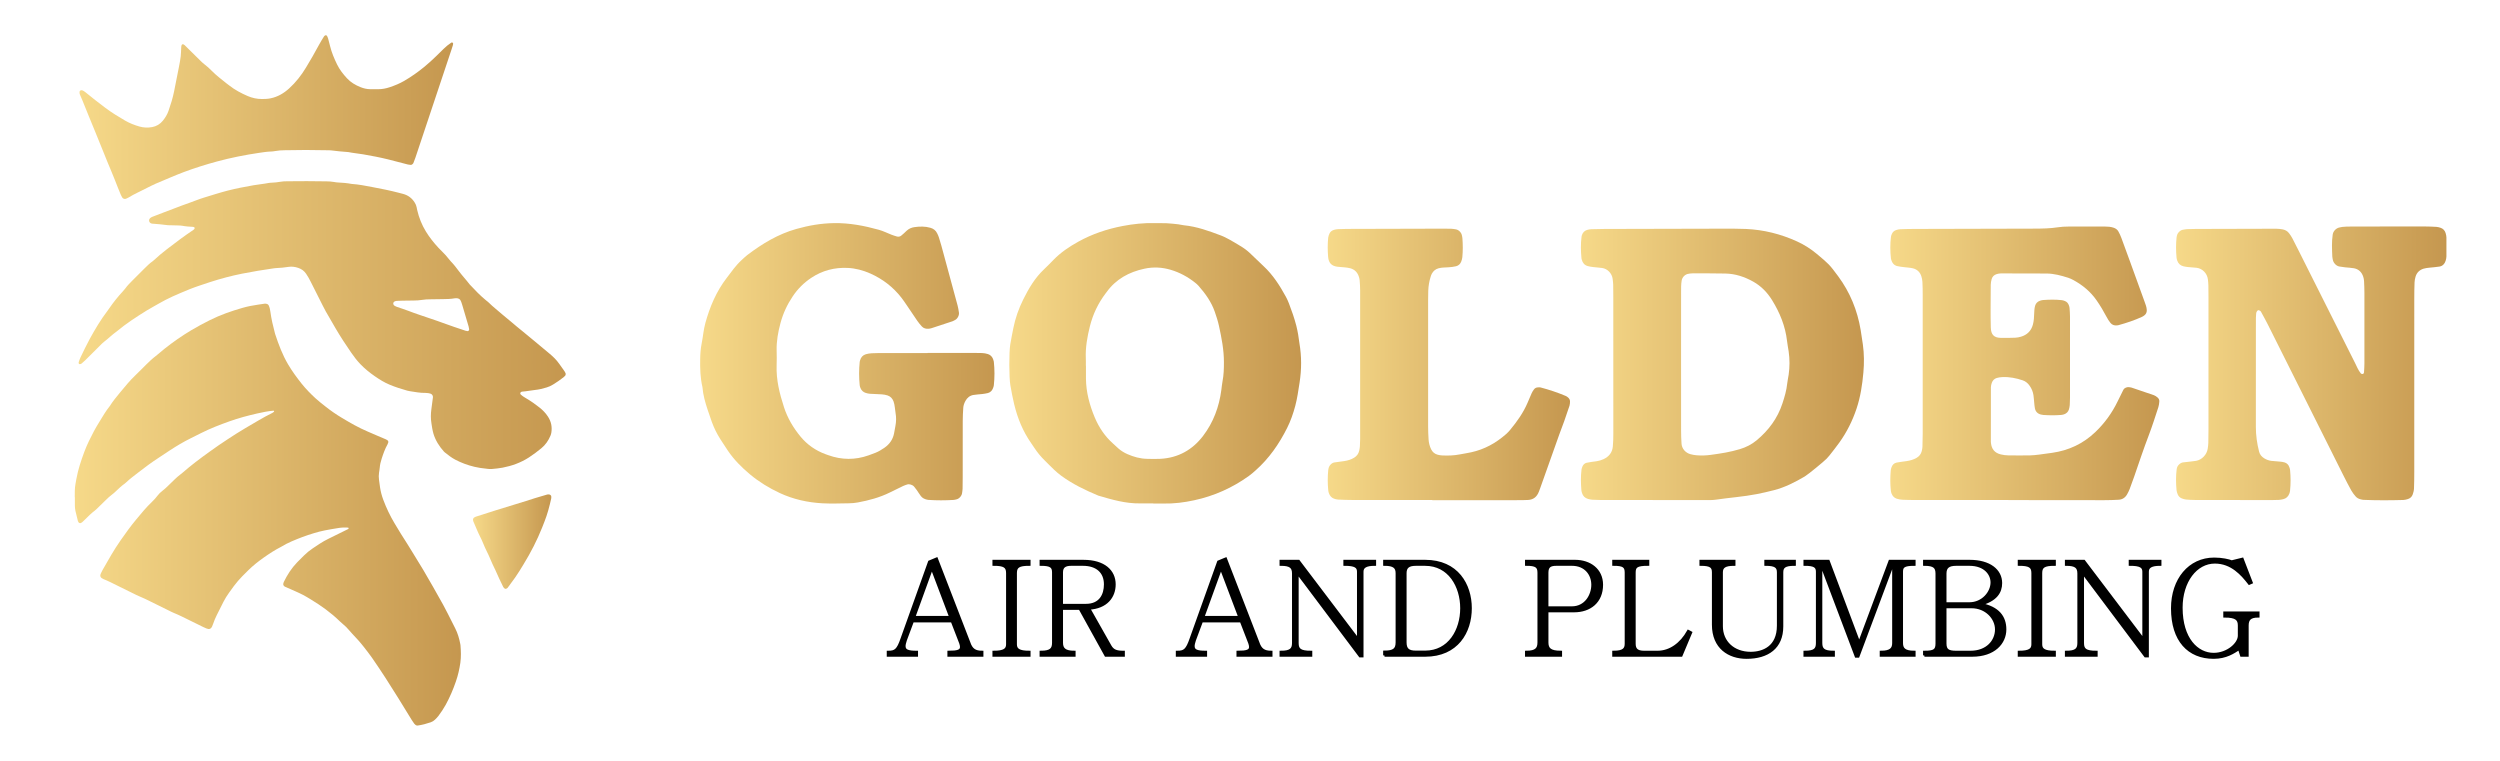
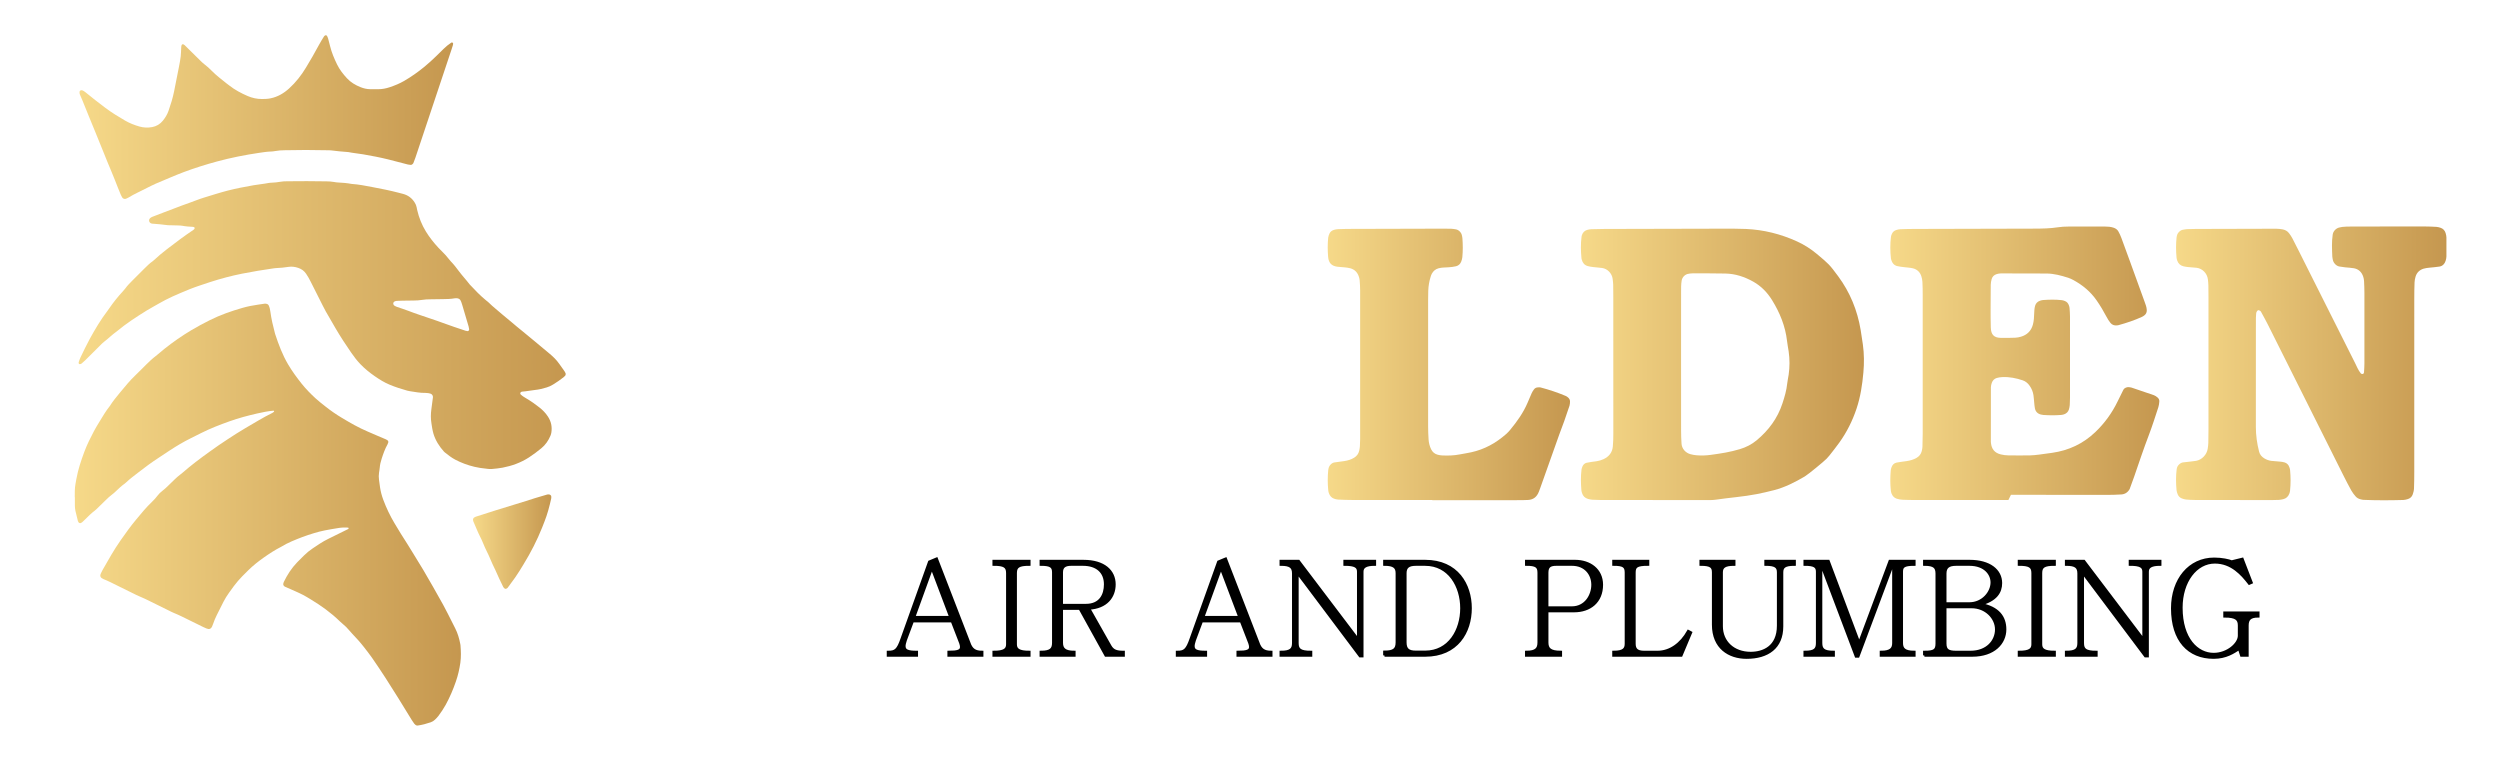
<svg xmlns="http://www.w3.org/2000/svg" id="Calque_1" x="0px" y="0px" width="230px" height="70px" viewBox="0 0 230 70" xml:space="preserve">
  <g>
    <g>
      <linearGradient id="SVGID_1_" gradientUnits="userSpaceOnUse" x1="6.878" y1="47.345" x2="42.401" y2="47.345">
        <stop offset="0" style="stop-color:#F6D989" />
        <stop offset="1" style="stop-color:#C5974F" />
      </linearGradient>
      <path fill-rule="evenodd" clip-rule="evenodd" fill="url(#SVGID_1_)" d="M6.878,45.749c0-0.044-0.001-0.087,0-0.131   c0.004-0.793,0.01-0.792,0.148-1.554c0.155-0.86,0.428-1.684,0.733-2.5c0.244-0.653,0.555-1.276,0.881-1.892   c0.152-0.287,0.322-0.566,0.492-0.845c0.306-0.501,0.599-1.01,0.969-1.469c0.277-0.444,0.613-0.847,0.944-1.248   c0.457-0.552,0.909-1.109,1.432-1.605c0.332-0.313,0.647-0.644,0.972-0.964c0.278-0.275,0.562-0.545,0.875-0.782   c0.277-0.211,0.53-0.45,0.803-0.666c0.784-0.624,1.604-1.193,2.464-1.708c0.56-0.335,1.134-0.643,1.718-0.933   c0.959-0.478,1.962-0.83,2.988-1.124c0.48-0.14,0.973-0.233,1.468-0.304c0.193-0.027,0.387-0.063,0.58-0.085   c0.063-0.008,0.131,0.004,0.193,0.019c0.088,0.021,0.155,0.077,0.192,0.161c0.082,0.18,0.12,0.372,0.146,0.566   c0.087,0.646,0.233,1.283,0.402,1.912c0.011,0.043,0.02,0.086,0.033,0.127c0.321,0.972,0.675,1.927,1.201,2.813   c0.366,0.619,0.788,1.195,1.236,1.758c0.382,0.479,0.807,0.912,1.252,1.326c0.302,0.281,0.633,0.531,0.956,0.789   c0.478,0.379,0.98,0.724,1.502,1.036c0.764,0.46,1.536,0.904,2.36,1.253c0.561,0.236,1.114,0.491,1.679,0.719   c0.059,0.024,0.11,0.066,0.165,0.101c0.046,0.029,0.08,0.127,0.062,0.176c-0.022,0.061-0.038,0.125-0.069,0.181   c-0.237,0.419-0.396,0.87-0.542,1.326c-0.086,0.27-0.157,0.542-0.177,0.827c-0.011,0.151-0.041,0.302-0.064,0.452   c-0.034,0.216-0.035,0.433-0.005,0.649c0.034,0.236,0.06,0.475,0.097,0.711c0.06,0.388,0.159,0.767,0.296,1.134   c0.282,0.756,0.626,1.481,1.041,2.174c0.38,0.634,0.761,1.268,1.168,1.885c0.156,0.235,0.298,0.48,0.446,0.722   c0.341,0.556,0.686,1.108,1.021,1.67c0.301,0.503,0.591,1.013,0.882,1.523c0.322,0.566,0.643,1.135,0.959,1.705   c0.148,0.267,0.286,0.538,0.423,0.809c0.228,0.446,0.448,0.895,0.676,1.339c0.23,0.451,0.371,0.929,0.465,1.423   c0.008,0.042,0.018,0.085,0.022,0.128c0.044,0.543,0.064,1.088-0.012,1.628c-0.083,0.581-0.215,1.153-0.407,1.71   c-0.254,0.743-0.563,1.461-0.939,2.15c-0.198,0.362-0.43,0.705-0.678,1.035c-0.092,0.12-0.201,0.229-0.31,0.335   c-0.11,0.107-0.24,0.189-0.385,0.239c-0.392,0.135-0.79,0.244-1.2,0.3c-0.085,0.013-0.172-0.024-0.238-0.088   c-0.031-0.03-0.065-0.059-0.091-0.093c-0.075-0.107-0.151-0.214-0.22-0.324c-0.411-0.666-0.82-1.333-1.23-2   c-0.775-1.258-1.579-2.5-2.42-3.718c-0.247-0.356-0.52-0.695-0.786-1.039c-0.321-0.413-0.674-0.796-1.035-1.175   c-0.194-0.203-0.367-0.429-0.566-0.629c-0.184-0.184-0.397-0.338-0.583-0.521c-0.813-0.796-1.732-1.45-2.703-2.036   c-0.223-0.135-0.446-0.271-0.677-0.392c-0.231-0.122-0.47-0.228-0.708-0.335c-0.317-0.142-0.638-0.278-0.955-0.42   c-0.038-0.017-0.072-0.049-0.102-0.079c-0.046-0.049-0.073-0.11-0.06-0.179c0.013-0.063,0.026-0.128,0.055-0.186   c0.316-0.648,0.7-1.253,1.202-1.774c0.031-0.031,0.06-0.063,0.091-0.094c0.952-0.959,0.889-0.906,2.012-1.647   c0.255-0.168,0.521-0.314,0.794-0.45c0.604-0.3,1.208-0.597,1.813-0.895c0.047-0.024,0.063-0.063,0.038-0.108   c-0.009-0.015-0.036-0.026-0.057-0.027c-0.326-0.021-0.651-0.006-0.974,0.055c-0.385,0.072-0.774,0.117-1.156,0.203   c-0.34,0.074-0.68,0.149-1.011,0.258c-0.352,0.113-0.707,0.217-1.052,0.353c-0.667,0.26-1.339,0.517-1.951,0.899   c-0.564,0.286-1.092,0.632-1.607,0.995c-0.497,0.353-0.975,0.729-1.41,1.158c-0.883,0.868-1.076,1.089-1.778,2.076   c-0.189,0.267-0.365,0.541-0.512,0.834c-0.205,0.407-0.411,0.814-0.615,1.224c-0.126,0.254-0.236,0.513-0.327,0.782   c-0.027,0.082-0.06,0.163-0.094,0.242c-0.111,0.255-0.276,0.303-0.53,0.199c-0.101-0.041-0.199-0.087-0.297-0.134   c-0.41-0.201-0.819-0.404-1.229-0.604c-0.488-0.239-0.971-0.489-1.476-0.693c-0.162-0.065-0.315-0.147-0.472-0.225   c-0.565-0.279-1.131-0.559-1.696-0.837c-0.332-0.164-0.662-0.328-1.006-0.466c-0.181-0.072-0.356-0.163-0.531-0.25   c-0.507-0.249-1.014-0.5-1.521-0.75c-0.409-0.202-0.814-0.413-1.24-0.58c-0.06-0.023-0.114-0.062-0.171-0.095   c-0.108-0.062-0.157-0.222-0.105-0.345c0.017-0.039,0.031-0.08,0.05-0.119c0.047-0.098,0.093-0.197,0.147-0.292   c0.526-0.927,1.048-1.854,1.661-2.729c0.449-0.64,0.904-1.277,1.404-1.879c0.473-0.568,0.939-1.143,1.477-1.653   c0.19-0.179,0.363-0.373,0.521-0.583c0.118-0.156,0.258-0.294,0.416-0.412c0.227-0.169,0.428-0.369,0.63-0.565   c0.17-0.168,0.343-0.334,0.515-0.5c0.157-0.15,0.316-0.298,0.493-0.427c0.088-0.064,0.172-0.133,0.253-0.204   c0.787-0.688,1.623-1.313,2.47-1.921c0.548-0.393,1.099-0.781,1.666-1.146c0.53-0.341,1.055-0.693,1.601-1.007   c0.829-0.477,1.638-0.989,2.499-1.41c0.057-0.028,0.107-0.073,0.156-0.114c0.012-0.011,0.015-0.044,0.008-0.061   c-0.007-0.016-0.033-0.036-0.05-0.035c-0.5,0.039-0.989,0.143-1.477,0.252c-0.87,0.198-1.732,0.425-2.573,0.727   c-0.88,0.314-1.753,0.65-2.59,1.071c-0.33,0.166-0.66,0.332-0.991,0.496c-0.663,0.329-1.298,0.708-1.917,1.113   c-0.327,0.214-0.65,0.436-0.978,0.648c-0.676,0.438-1.324,0.916-1.957,1.412c-0.359,0.281-0.728,0.551-1.06,0.866   c-0.047,0.045-0.095,0.09-0.148,0.127c-0.305,0.214-0.569,0.472-0.838,0.726c-0.094,0.09-0.192,0.179-0.297,0.255   c-0.229,0.168-0.434,0.362-0.635,0.561c-0.217,0.213-0.434,0.426-0.654,0.638c-0.109,0.105-0.214,0.219-0.335,0.309   c-0.316,0.234-0.59,0.515-0.868,0.79c-0.093,0.091-0.188,0.181-0.284,0.27c-0.031,0.028-0.072,0.046-0.109,0.069   c-0.065,0.044-0.193,0.008-0.228-0.063c-0.02-0.039-0.047-0.075-0.058-0.115c-0.08-0.316-0.163-0.632-0.231-0.95   c-0.032-0.147-0.042-0.302-0.047-0.454c-0.007-0.26-0.001-0.521-0.001-0.782C6.883,45.749,6.881,45.749,6.878,45.749z" />
      <linearGradient id="SVGID_2_" gradientUnits="userSpaceOnUse" x1="7.234" y1="29.908" x2="52.044" y2="29.908">
        <stop offset="0" style="stop-color:#F6D989" />
        <stop offset="1" style="stop-color:#C5974F" />
      </linearGradient>
      <path fill-rule="evenodd" clip-rule="evenodd" fill="url(#SVGID_2_)" d="M28.24,16.666c0.608,0.006,1.195,0.011,1.782,0.018   c0.239,0.002,0.478,0.016,0.714,0.059c0.107,0.02,0.215,0.039,0.323,0.043c0.436,0.019,0.868,0.055,1.296,0.136   c0.631,0.041,1.25,0.165,1.869,0.282c0.812,0.154,1.623,0.312,2.422,0.521c0.148,0.039,0.295,0.076,0.442,0.115   c0.462,0.124,0.818,0.393,1.068,0.801c0.081,0.13,0.144,0.269,0.173,0.42c0.017,0.085,0.031,0.171,0.051,0.256   c0.163,0.704,0.424,1.367,0.804,1.985c0.333,0.54,0.723,1.032,1.152,1.495c0.148,0.159,0.303,0.312,0.457,0.465   c0.154,0.155,0.302,0.313,0.433,0.488c0.079,0.104,0.161,0.206,0.251,0.299c0.273,0.282,0.515,0.591,0.746,0.906   c0.311,0.42,0.673,0.797,0.987,1.214c0.491,0.523,0.984,1.044,1.545,1.496c0.068,0.055,0.141,0.104,0.201,0.166   c0.4,0.401,0.854,0.739,1.276,1.116c0.259,0.232,0.542,0.435,0.802,0.666c0.341,0.303,0.702,0.584,1.054,0.875   c0.385,0.318,0.772,0.636,1.157,0.954c0.434,0.361,0.867,0.726,1.302,1.086c0.336,0.278,0.648,0.58,0.899,0.939   c0.161,0.231,0.329,0.46,0.49,0.69c0.037,0.054,0.062,0.115,0.092,0.172c0.034,0.066,0.013,0.193-0.041,0.245   c-0.047,0.046-0.091,0.094-0.141,0.134c-0.305,0.248-0.634,0.459-0.965,0.669c-0.185,0.117-0.383,0.204-0.592,0.268   c-0.354,0.108-0.712,0.197-1.083,0.233c-0.389,0.038-0.771,0.128-1.163,0.15c-0.021,0.002-0.042,0.012-0.063,0.016   c-0.053,0.011-0.118,0.084-0.118,0.139c0,0.045,0.017,0.085,0.05,0.116c0.16,0.15,0.348,0.261,0.534,0.37   c0.416,0.24,0.801,0.522,1.179,0.816c0.311,0.243,0.58,0.523,0.795,0.856c0.286,0.44,0.382,0.919,0.307,1.434   c-0.015,0.106-0.044,0.214-0.087,0.313c-0.189,0.446-0.454,0.837-0.834,1.148c-0.371,0.303-0.75,0.592-1.153,0.852   c-0.743,0.479-1.556,0.771-2.418,0.936c-0.32,0.062-0.646,0.089-0.97,0.121c-0.129,0.013-0.261,0.003-0.391-0.01   c-0.237-0.024-0.475-0.054-0.711-0.089c-0.172-0.025-0.342-0.061-0.512-0.101c-0.616-0.145-1.205-0.362-1.768-0.657   c-0.35-0.185-0.657-0.424-0.961-0.669c-0.035-0.027-0.066-0.058-0.095-0.09c-0.424-0.477-0.761-1.006-0.948-1.62   c-0.05-0.165-0.083-0.337-0.116-0.508c-0.029-0.149-0.046-0.301-0.071-0.451c-0.072-0.433-0.067-0.865-0.007-1.3   c0.05-0.365,0.098-0.731,0.144-1.099c0.02-0.148-0.09-0.303-0.241-0.343c-0.063-0.017-0.126-0.033-0.19-0.042   c-0.086-0.012-0.174-0.021-0.26-0.02c-0.482,0.011-0.952-0.085-1.425-0.156c-0.086-0.013-0.171-0.031-0.255-0.054   c-0.544-0.152-1.082-0.326-1.605-0.542c-0.486-0.199-0.928-0.476-1.358-0.773c-0.485-0.334-0.939-0.701-1.348-1.128   c-0.318-0.332-0.592-0.695-0.851-1.071c-0.493-0.717-0.973-1.442-1.411-2.194c-0.307-0.525-0.613-1.052-0.915-1.58   c-0.097-0.17-0.185-0.346-0.272-0.52c-0.373-0.738-0.746-1.476-1.116-2.214c-0.127-0.253-0.264-0.499-0.424-0.733   c-0.179-0.263-0.419-0.435-0.718-0.535c-0.294-0.101-0.596-0.142-0.9-0.094c-0.387,0.063-0.776,0.099-1.167,0.113   c-0.065,0.003-0.13,0.014-0.195,0.022c-0.968,0.141-1.933,0.295-2.893,0.487c-1.004,0.2-1.99,0.463-2.962,0.778   c-0.331,0.108-0.66,0.221-0.99,0.33c-0.599,0.199-1.182,0.438-1.761,0.688c-0.459,0.199-0.918,0.396-1.361,0.629   c-0.192,0.101-0.385,0.202-0.572,0.313c-0.374,0.223-0.761,0.419-1.132,0.648c-0.962,0.597-1.91,1.211-2.779,1.938   c-0.412,0.286-0.758,0.651-1.16,0.95c-0.138,0.104-0.257,0.234-0.38,0.357c-0.448,0.443-0.893,0.891-1.341,1.334   c-0.107,0.107-0.222,0.207-0.339,0.304c-0.049,0.042-0.113,0.063-0.181,0.058c-0.046-0.005-0.083-0.03-0.089-0.077   c-0.006-0.041-0.006-0.089,0.009-0.127c0.05-0.145,0.097-0.29,0.163-0.426c0.278-0.567,0.544-1.139,0.847-1.692   c0.491-0.896,1.012-1.775,1.635-2.589c0.053-0.069,0.103-0.141,0.151-0.213c0.381-0.558,0.804-1.081,1.261-1.577   c0.074-0.08,0.148-0.16,0.211-0.248c0.191-0.267,0.421-0.499,0.651-0.73c0.353-0.354,0.706-0.708,1.061-1.06   c0.263-0.262,0.521-0.524,0.827-0.737c0.035-0.025,0.068-0.054,0.1-0.084c0.762-0.716,1.611-1.324,2.443-1.953   c0.382-0.289,0.782-0.552,1.174-0.825c0.054-0.036,0.106-0.075,0.132-0.138c0.018-0.043,0.009-0.088-0.029-0.111   c-0.035-0.022-0.079-0.041-0.12-0.043c-0.325-0.019-0.651-0.035-0.973-0.098c-0.127-0.025-0.259-0.026-0.389-0.031   c-0.196-0.008-0.392-0.01-0.587-0.015c-0.131-0.002-0.263,0.004-0.391-0.012c-0.475-0.058-0.949-0.113-1.427-0.14   c-0.021-0.002-0.042-0.013-0.063-0.017c-0.098-0.021-0.193-0.126-0.206-0.228c-0.017-0.12,0.033-0.213,0.122-0.284   c0.05-0.04,0.108-0.073,0.168-0.097c0.344-0.135,0.69-0.267,1.035-0.398c0.325-0.123,0.652-0.242,0.975-0.37   c0.466-0.184,0.936-0.354,1.408-0.521c0.451-0.159,0.892-0.345,1.35-0.483c0.729-0.22,1.451-0.458,2.189-0.646   c0.78-0.199,1.57-0.348,2.362-0.488c0.45-0.08,0.906-0.114,1.354-0.204c0.106-0.021,0.216-0.027,0.325-0.032   c0.261-0.012,0.521-0.034,0.777-0.083c0.214-0.041,0.433-0.044,0.649-0.047C27.043,16.677,27.652,16.671,28.24,16.666z    M41.958,27.435c0.003,0-0.063-0.002-0.127,0.009c-0.365,0.067-0.733,0.072-1.103,0.076c-0.391,0.005-0.782,0.012-1.172,0.017   c-0.239,0.003-0.478,0.011-0.714,0.052c-0.258,0.045-0.518,0.055-0.778,0.059c-0.348,0.005-0.695,0.007-1.042,0.014   c-0.173,0.004-0.348,0.009-0.521,0.019c-0.064,0.005-0.128,0.023-0.188,0.046c-0.063,0.023-0.103,0.077-0.128,0.139   c-0.026,0.061,0.02,0.197,0.073,0.235c0.089,0.063,0.188,0.108,0.29,0.145c0.329,0.113,0.662,0.214,0.985,0.339   c0.709,0.276,1.434,0.505,2.152,0.753c0.349,0.12,0.7,0.235,1.044,0.365c0.691,0.262,1.395,0.486,2.094,0.723   c0.062,0.02,0.127,0.026,0.19,0.038c0.05,0.011,0.138-0.061,0.141-0.111c0.002-0.022,0.011-0.044,0.008-0.063   c-0.015-0.086-0.027-0.172-0.051-0.255c-0.196-0.667-0.393-1.333-0.591-1.999c-0.025-0.083-0.052-0.164-0.082-0.247   c-0.014-0.04-0.035-0.079-0.052-0.119C42.324,27.52,42.184,27.429,41.958,27.435z" />
      <linearGradient id="SVGID_3_" gradientUnits="userSpaceOnUse" x1="7.314" y1="10.775" x2="41.687" y2="10.775">
        <stop offset="0" style="stop-color:#F6D989" />
        <stop offset="1" style="stop-color:#C5974F" />
      </linearGradient>
      <path fill-rule="evenodd" clip-rule="evenodd" fill="url(#SVGID_3_)" d="M28.139,13.799c-0.657,0.008-1.31,0.016-1.961,0.023   c-0.283,0.003-0.565,0.02-0.844,0.072c-0.128,0.024-0.258,0.042-0.388,0.046c-0.371,0.009-0.734,0.067-1.101,0.121   c-1.313,0.194-2.614,0.451-3.895,0.799c-1.028,0.279-2.043,0.598-3.043,0.972c-0.877,0.328-1.728,0.716-2.591,1.071   c-0.141,0.058-0.276,0.128-0.413,0.195c-0.409,0.203-0.817,0.408-1.226,0.612c-0.292,0.146-0.583,0.292-0.86,0.466   c-0.073,0.045-0.155,0.077-0.235,0.111c-0.113,0.048-0.276-0.01-0.34-0.122c-0.043-0.075-0.088-0.15-0.122-0.229   c-0.093-0.22-0.181-0.442-0.271-0.665c-0.202-0.505-0.393-1.014-0.607-1.514c-0.505-1.179-0.958-2.38-1.454-3.563   c-0.404-0.963-0.789-1.933-1.182-2.9c-0.082-0.201-0.172-0.399-0.256-0.6C7.317,8.613,7.307,8.528,7.32,8.439   c0.014-0.082,0.107-0.155,0.19-0.138c0.042,0.009,0.088,0.015,0.124,0.036C7.71,8.38,7.786,8.425,7.853,8.48   C8.458,8.977,9.074,9.458,9.7,9.927c0.576,0.432,1.188,0.807,1.808,1.167c0.416,0.241,0.861,0.415,1.323,0.547   c0.384,0.11,0.775,0.123,1.163,0.053c0.396-0.072,0.733-0.272,0.989-0.589c0.219-0.272,0.402-0.566,0.519-0.9   c0.207-0.596,0.397-1.197,0.519-1.818c0.149-0.768,0.307-1.535,0.456-2.303c0.058-0.299,0.114-0.599,0.149-0.901   c0.03-0.258,0.03-0.52,0.043-0.781c0.004-0.086,0.01-0.171,0.041-0.255c0.021-0.055,0.113-0.099,0.162-0.067   c0.037,0.023,0.079,0.039,0.109,0.068c0.095,0.089,0.186,0.183,0.278,0.274c0.402,0.397,0.803,0.796,1.207,1.191   c0.108,0.106,0.22,0.212,0.341,0.303c0.245,0.184,0.468,0.39,0.682,0.607c0.413,0.42,0.883,0.773,1.339,1.141   c0.084,0.068,0.175,0.129,0.26,0.197c0.516,0.407,1.092,0.713,1.692,0.972c0.423,0.182,0.868,0.28,1.332,0.277   c0.262-0.001,0.521-0.01,0.779-0.063c0.659-0.135,1.213-0.461,1.706-0.908c0.617-0.561,1.124-1.209,1.553-1.921   c0.416-0.688,0.82-1.384,1.199-2.094c0.143-0.269,0.308-0.525,0.467-0.784c0.021-0.035,0.063-0.057,0.098-0.083   c0.042-0.031,0.152-0.001,0.172,0.046c0.035,0.08,0.077,0.157,0.1,0.24c0.064,0.23,0.123,0.462,0.18,0.694   c0.145,0.596,0.383,1.156,0.65,1.703c0.231,0.473,0.553,0.881,0.91,1.267c0.348,0.375,0.776,0.625,1.246,0.813   c0.285,0.114,0.58,0.183,0.889,0.186c0.239,0.002,0.479,0.001,0.718,0.002c0.373,0.001,0.737-0.069,1.088-0.188   c0.454-0.153,0.896-0.333,1.313-0.575c0.66-0.383,1.279-0.82,1.869-1.305c0.37-0.305,0.722-0.627,1.065-0.96   c0.234-0.228,0.467-0.457,0.699-0.685c0.217-0.214,0.451-0.408,0.707-0.574c0.038-0.024,0.084-0.02,0.122,0.004   c0.04,0.026,0.054,0.068,0.045,0.116c-0.007,0.043-0.012,0.086-0.024,0.128c-0.038,0.125-0.078,0.249-0.119,0.373   c-1.108,3.321-2.216,6.642-3.325,9.963c-0.056,0.165-0.119,0.327-0.184,0.488c-0.016,0.039-0.048,0.071-0.078,0.102   c-0.046,0.05-0.106,0.08-0.174,0.075c-0.086-0.006-0.173-0.015-0.256-0.036c-0.59-0.151-1.177-0.311-1.769-0.458   c-0.78-0.195-1.57-0.344-2.363-0.481c-0.45-0.078-0.906-0.112-1.354-0.205c-0.52-0.037-1.04-0.086-1.556-0.153   c-0.151-0.019-0.304-0.014-0.457-0.016C29.396,13.813,28.765,13.807,28.139,13.799z" />
      <linearGradient id="SVGID_4_" gradientUnits="userSpaceOnUse" x1="43.515" y1="49.83" x2="50.719" y2="49.83">
        <stop offset="0" style="stop-color:#F6D989" />
        <stop offset="1" style="stop-color:#C5974F" />
      </linearGradient>
      <path fill-rule="evenodd" clip-rule="evenodd" fill="url(#SVGID_4_)" d="M50.438,45.486c0.168-0.018,0.283,0.097,0.281,0.199   c-0.001,0.064,0.003,0.132-0.011,0.194c-0.161,0.721-0.348,1.434-0.622,2.121c-0.072,0.182-0.142,0.364-0.214,0.546   c-0.468,1.172-1.043,2.288-1.702,3.364c-0.25,0.407-0.49,0.818-0.768,1.208c-0.227,0.317-0.458,0.632-0.689,0.947   c-0.039,0.052-0.095,0.086-0.161,0.102c-0.044,0.013-0.089,0.011-0.124-0.021c-0.047-0.044-0.101-0.088-0.129-0.143   c-0.127-0.252-0.249-0.507-0.368-0.762c-0.119-0.256-0.227-0.517-0.347-0.771c-0.185-0.393-0.381-0.778-0.54-1.185   c-0.062-0.161-0.143-0.316-0.219-0.473c-0.142-0.291-0.282-0.585-0.401-0.889c-0.072-0.181-0.156-0.358-0.245-0.532   c-0.238-0.464-0.421-0.952-0.634-1.427c-0.017-0.038-0.02-0.084-0.028-0.127c-0.016-0.07,0.037-0.185,0.104-0.224   c0.057-0.031,0.113-0.067,0.173-0.086c0.599-0.194,1.198-0.388,1.798-0.574c0.932-0.289,1.866-0.573,2.799-0.86   c0.27-0.085,0.536-0.177,0.806-0.259c0.373-0.115,0.748-0.224,1.123-0.332C50.384,45.487,50.449,45.483,50.438,45.486z" />
    </g>
  </g>
  <g>
    <linearGradient id="SVGID_5_" gradientUnits="userSpaceOnUse" x1="200.195" y1="33.432" x2="225.077" y2="33.432">
      <stop offset="0" style="stop-color:#F6D989" />
      <stop offset="1" style="stop-color:#C5974F" />
    </linearGradient>
    <path fill-rule="evenodd" clip-rule="evenodd" fill="url(#SVGID_5_)" d="M207.54,34.395c0,1.625,0.005,3.252-0.001,4.878  c-0.002,0.773,0.107,1.53,0.296,2.276c0.068,0.273,0.244,0.479,0.487,0.624c0.196,0.115,0.409,0.199,0.634,0.226  c0.269,0.032,0.54,0.043,0.809,0.07c0.134,0.013,0.27,0.031,0.399,0.068c0.232,0.065,0.386,0.223,0.459,0.453  c0.029,0.083,0.058,0.172,0.065,0.261c0.06,0.632,0.062,1.262-0.004,1.893c-0.008,0.09-0.033,0.18-0.063,0.264  c-0.098,0.271-0.289,0.452-0.573,0.519c-0.132,0.032-0.266,0.055-0.401,0.064c-0.225,0.013-0.451,0.016-0.677,0.016  c-2.349-0.001-4.698-0.004-7.046-0.01c-0.271-0.002-0.542-0.014-0.811-0.04c-0.132-0.013-0.264-0.056-0.389-0.104  c-0.175-0.07-0.305-0.198-0.375-0.372c-0.05-0.123-0.096-0.255-0.108-0.387c-0.059-0.632-0.067-1.264,0.008-1.893  c0.006-0.044,0.018-0.089,0.026-0.133c0.043-0.239,0.312-0.496,0.56-0.528c0.223-0.028,0.448-0.048,0.672-0.075  c0.179-0.02,0.359-0.038,0.537-0.069c0.527-0.095,0.98-0.565,1.063-1.102c0.027-0.179,0.053-0.356,0.058-0.536  c0.011-0.409,0.015-0.813,0.015-1.22c0.001-4.065,0.001-8.132,0-12.196c0-0.362-0.001-0.723-0.009-1.083  c-0.004-0.181-0.022-0.361-0.042-0.541c-0.064-0.564-0.497-1.016-1.047-1.083c-0.27-0.032-0.541-0.042-0.81-0.069  c-0.135-0.016-0.269-0.036-0.399-0.068c-0.282-0.072-0.474-0.251-0.57-0.526c-0.029-0.085-0.052-0.173-0.061-0.265  c-0.057-0.629-0.064-1.262,0.005-1.891c0.005-0.046,0.02-0.089,0.028-0.133c0.043-0.244,0.301-0.506,0.542-0.545  c0.133-0.022,0.267-0.052,0.401-0.059c0.271-0.012,0.542-0.016,0.813-0.017c2.259-0.007,4.516-0.013,6.775-0.018  c0.406,0,0.813-0.022,1.216,0.062c0.229,0.049,0.424,0.158,0.566,0.344c0.109,0.143,0.211,0.293,0.297,0.451  c0.191,0.358,0.373,0.723,0.554,1.086c1.744,3.471,3.485,6.944,5.229,10.415c0.162,0.32,0.289,0.662,0.523,0.942  c0.026,0.032,0.073,0.058,0.113,0.063c0.104,0.013,0.178-0.043,0.185-0.153c0.018-0.269,0.037-0.541,0.037-0.811  c0.002-2.169,0.002-4.337,0-6.504c0-0.36-0.015-0.723-0.033-1.084c-0.007-0.134-0.033-0.27-0.075-0.396  c-0.136-0.419-0.415-0.697-0.853-0.78c-0.266-0.049-0.538-0.055-0.807-0.085c-0.179-0.021-0.357-0.046-0.536-0.076  c-0.294-0.05-0.563-0.341-0.608-0.649c-0.013-0.09-0.038-0.179-0.042-0.267c-0.027-0.678-0.064-1.354,0.038-2.028  c0.047-0.308,0.308-0.582,0.616-0.646c0.087-0.019,0.175-0.041,0.265-0.052c0.134-0.015,0.27-0.026,0.405-0.029  c0.226-0.006,0.452-0.008,0.678-0.008c2.167-0.002,4.335-0.004,6.504-0.004c0.36,0.002,0.722,0.015,1.082,0.037  c0.133,0.009,0.266,0.049,0.393,0.092c0.226,0.081,0.374,0.25,0.443,0.477c0.038,0.129,0.073,0.266,0.075,0.398  c0.008,0.586,0.008,1.172,0,1.76c-0.002,0.133-0.034,0.27-0.075,0.398c-0.087,0.275-0.27,0.477-0.56,0.527  c-0.31,0.055-0.626,0.066-0.939,0.104c-0.179,0.021-0.362,0.04-0.533,0.092c-0.366,0.115-0.623,0.361-0.733,0.734  c-0.051,0.172-0.085,0.353-0.092,0.531c-0.019,0.496-0.025,0.993-0.025,1.49c-0.001,5.329,0,10.659-0.001,15.989  c-0.001,0.497-0.005,0.995-0.025,1.491c-0.007,0.176-0.058,0.355-0.114,0.524c-0.075,0.228-0.244,0.378-0.474,0.443  c-0.129,0.04-0.265,0.07-0.398,0.077c-1.219,0.034-2.438,0.041-3.657-0.012c-0.088-0.004-0.178-0.027-0.265-0.049  c-0.18-0.044-0.344-0.128-0.462-0.266c-0.146-0.169-0.289-0.351-0.397-0.546c-0.243-0.434-0.47-0.875-0.693-1.318  c-2.327-4.644-4.65-9.29-6.978-13.935c-0.202-0.404-0.422-0.796-0.637-1.191c-0.045-0.083-0.125-0.124-0.22-0.145  c-0.093-0.019-0.215,0.143-0.225,0.298c-0.008,0.136-0.021,0.271-0.024,0.407c-0.003,0.315-0.002,0.631-0.002,0.948  C207.539,31.594,207.539,32.993,207.54,34.395L207.54,34.395z" />
    <linearGradient id="SVGID_6_" gradientUnits="userSpaceOnUse" x1="145.442" y1="33.52" x2="171.482" y2="33.52">
      <stop offset="0" style="stop-color:#F6D989" />
      <stop offset="1" style="stop-color:#C5974F" />
    </linearGradient>
    <path fill-rule="evenodd" clip-rule="evenodd" fill="url(#SVGID_6_)" d="M148.424,33.511c0-2.079,0-4.156-0.001-6.233  c0-0.362,0-0.724-0.009-1.084c-0.005-0.18-0.028-0.36-0.051-0.539c-0.066-0.505-0.474-0.931-0.967-1.001  c-0.268-0.038-0.539-0.049-0.808-0.083c-0.178-0.022-0.359-0.044-0.53-0.096c-0.28-0.083-0.452-0.284-0.529-0.565  c-0.011-0.043-0.029-0.086-0.033-0.131c-0.064-0.676-0.081-1.352,0.009-2.025c0.006-0.046,0.017-0.089,0.033-0.133  c0.081-0.223,0.23-0.388,0.456-0.462c0.127-0.04,0.265-0.066,0.398-0.071c0.406-0.016,0.813-0.023,1.219-0.024  c3.567-0.011,7.136-0.02,10.703-0.026c0.769-0.002,1.537-0.008,2.304,0.026c1.642,0.071,3.213,0.466,4.708,1.147  c0.66,0.301,1.266,0.686,1.826,1.154c1.098,0.921,1.153,0.96,1.956,2.047c1.096,1.481,1.771,3.14,2.074,4.951  c0.074,0.446,0.141,0.892,0.203,1.34c0.118,0.854,0.123,1.715,0.046,2.57c-0.1,1.122-0.266,2.237-0.628,3.318  c-0.376,1.123-0.897,2.169-1.587,3.129c-0.288,0.404-0.601,0.791-0.906,1.184c-0.084,0.106-0.177,0.204-0.27,0.304  c-0.232,0.244-1.699,1.447-1.995,1.622c-0.897,0.527-1.822,1.004-2.837,1.265c-0.524,0.136-1.052,0.258-1.583,0.362  c-1.242,0.244-2.506,0.324-3.757,0.512c-0.311,0.046-0.631,0.04-0.946,0.04c-3.252-0.002-6.504-0.006-9.755-0.012  c-0.226,0-0.452-0.006-0.677-0.022c-0.134-0.011-0.27-0.037-0.398-0.075c-0.278-0.08-0.464-0.266-0.55-0.545  c-0.026-0.085-0.049-0.175-0.057-0.264c-0.051-0.632-0.064-1.264,0.013-1.895c0.01-0.086,0.044-0.172,0.076-0.257  c0.069-0.178,0.204-0.317,0.379-0.36c0.305-0.071,0.622-0.101,0.934-0.146c0.224-0.033,0.439-0.098,0.646-0.194  c0.487-0.228,0.789-0.605,0.845-1.143c0.042-0.403,0.046-0.811,0.047-1.217C148.425,37.755,148.423,35.633,148.424,33.511  L148.424,33.511z M154.658,33.249c0,2.121-0.002,4.241,0.002,6.36c0.001,0.406,0.013,0.814,0.041,1.218  c0.031,0.455,0.372,0.843,0.829,0.961c0.174,0.045,0.353,0.081,0.531,0.096c0.451,0.039,0.902,0.025,1.351-0.039  c0.445-0.065,0.895-0.121,1.337-0.207c0.442-0.085,0.884-0.185,1.315-0.315c0.565-0.169,1.09-0.434,1.546-0.813  c1.099-0.916,1.924-2.021,2.374-3.395c0.197-0.6,0.377-1.203,0.44-1.837c0.027-0.27,0.093-0.533,0.132-0.801  c0.104-0.719,0.104-1.439-0.001-2.157c-0.046-0.314-0.111-0.622-0.146-0.937c-0.154-1.374-0.666-2.619-1.386-3.782  c-0.433-0.697-0.999-1.281-1.723-1.688c-0.798-0.446-1.65-0.732-2.574-0.747c-0.992-0.019-1.985-0.017-2.977-0.02  c-0.09,0-0.181,0.011-0.271,0.021c-0.044,0.004-0.088,0.019-0.133,0.023c-0.314,0.039-0.579,0.31-0.631,0.616  c-0.061,0.359-0.054,0.719-0.054,1.08C154.658,29.006,154.658,31.128,154.658,33.249z" />
    <linearGradient id="SVGID_7_" gradientUnits="userSpaceOnUse" x1="173.907" y1="33.431" x2="198.66" y2="33.431">
      <stop offset="0" style="stop-color:#F6D989" />
      <stop offset="1" style="stop-color:#C5974F" />
    </linearGradient>
-     <path fill-rule="evenodd" clip-rule="evenodd" fill="url(#SVGID_7_)" d="M184.772,46.001c-2.844,0-5.689,0-8.534,0  c-0.406-0.002-0.813-0.005-1.219-0.024c-0.178-0.009-0.36-0.044-0.529-0.1c-0.224-0.073-0.376-0.243-0.464-0.461  c-0.034-0.083-0.057-0.173-0.067-0.263c-0.069-0.63-0.064-1.261-0.009-1.893c0.008-0.088,0.037-0.176,0.065-0.261  c0.078-0.229,0.237-0.394,0.47-0.441c0.309-0.064,0.625-0.09,0.937-0.139c0.314-0.048,0.618-0.133,0.897-0.292  c0.247-0.14,0.412-0.348,0.481-0.623c0.033-0.131,0.061-0.266,0.065-0.4c0.015-0.406,0.023-0.812,0.024-1.219  c0.001-4.245,0.001-8.488,0-12.734c0-0.407-0.005-0.814-0.027-1.219c-0.009-0.179-0.047-0.36-0.103-0.53  c-0.121-0.368-0.383-0.616-0.754-0.712c-0.259-0.068-0.535-0.072-0.802-0.109c-0.224-0.031-0.45-0.045-0.667-0.102  c-0.282-0.074-0.455-0.277-0.536-0.557c-0.014-0.043-0.028-0.087-0.034-0.131c-0.073-0.674-0.082-1.351,0.005-2.025  c0.012-0.086,0.05-0.174,0.085-0.254c0.078-0.176,0.218-0.29,0.392-0.348c0.126-0.044,0.263-0.072,0.396-0.076  c0.451-0.018,0.903-0.025,1.355-0.026c3.658-0.011,7.315-0.021,10.974-0.028c0.722-0.003,1.444-0.013,2.161-0.125  c0.311-0.049,0.63-0.063,0.944-0.065c1.129-0.007,2.259-0.003,3.388-0.001c0.271,0,0.541,0.02,0.8,0.111  c0.178,0.063,0.328,0.168,0.418,0.326c0.111,0.193,0.205,0.4,0.283,0.61c0.27,0.719,0.53,1.442,0.792,2.163  c0.448,1.23,0.895,2.461,1.338,3.692c0.092,0.253,0.197,0.508,0.207,0.782c0.007,0.188-0.056,0.355-0.209,0.476  c-0.071,0.055-0.146,0.109-0.227,0.146c-0.699,0.321-1.427,0.562-2.168,0.767c-0.043,0.013-0.089,0.015-0.133,0.021  c-0.242,0.027-0.455-0.044-0.604-0.229c-0.141-0.175-0.262-0.369-0.365-0.567c-0.273-0.522-0.575-1.024-0.91-1.507  c-0.554-0.797-1.276-1.396-2.118-1.858c-0.158-0.088-0.325-0.165-0.495-0.221c-0.647-0.205-1.302-0.386-1.987-0.391  c-1.4-0.012-2.8-0.012-4.2-0.01c-0.133,0-0.271,0.026-0.399,0.066c-0.228,0.07-0.394,0.227-0.457,0.458  c-0.047,0.171-0.079,0.354-0.082,0.53c-0.012,0.724-0.013,1.446-0.013,2.168c0,0.587,0,1.175,0.018,1.761  c0.019,0.648,0.287,0.931,0.896,0.945c0.452,0.013,0.903,0.004,1.354-0.013c0.179-0.006,0.36-0.043,0.531-0.094  c0.563-0.168,0.933-0.536,1.089-1.103c0.049-0.174,0.077-0.354,0.093-0.533c0.024-0.271,0.025-0.541,0.045-0.811  c0.011-0.135,0.03-0.271,0.068-0.4c0.069-0.229,0.225-0.386,0.454-0.461c0.085-0.027,0.175-0.053,0.263-0.062  c0.586-0.043,1.172-0.057,1.757,0.012c0.089,0.011,0.174,0.044,0.258,0.076c0.178,0.065,0.299,0.194,0.365,0.372  c0.031,0.083,0.063,0.17,0.07,0.259c0.021,0.27,0.041,0.541,0.042,0.811c0.002,2.483,0.002,4.97,0.001,7.452  c0,0.225-0.007,0.453-0.023,0.677c-0.009,0.132-0.037,0.269-0.074,0.396c-0.068,0.233-0.23,0.384-0.456,0.461  c-0.084,0.03-0.175,0.046-0.265,0.055c-0.541,0.044-1.083,0.039-1.624,0.002c-0.045-0.003-0.089-0.015-0.133-0.021  c-0.362-0.05-0.59-0.258-0.654-0.587c-0.034-0.179-0.048-0.357-0.066-0.54c-0.024-0.223-0.032-0.449-0.067-0.671  c-0.047-0.318-0.167-0.61-0.354-0.871c-0.16-0.226-0.365-0.406-0.629-0.495c-0.603-0.203-1.221-0.329-1.861-0.301  c-0.179,0.008-0.362,0.032-0.533,0.082c-0.227,0.067-0.384,0.233-0.46,0.458c-0.043,0.126-0.077,0.264-0.079,0.396  c-0.005,1.67-0.004,3.342-0.004,5.011c0,0.046,0.007,0.091,0.012,0.135c0.06,0.509,0.307,0.894,0.915,1.035  c0.218,0.051,0.447,0.084,0.67,0.086c0.678,0.012,1.354,0.01,2.033,0c0.27-0.005,0.54-0.039,0.809-0.071  c0.403-0.05,0.806-0.105,1.208-0.165c1.519-0.218,2.842-0.836,3.958-1.901c0.861-0.822,1.544-1.765,2.06-2.832  c0.176-0.367,0.358-0.73,0.541-1.092c0.064-0.127,0.322-0.241,0.468-0.217c0.088,0.014,0.182,0.014,0.266,0.041  c0.686,0.228,1.371,0.458,2.052,0.697c0.124,0.042,0.24,0.127,0.341,0.212c0.105,0.088,0.176,0.216,0.167,0.355  c-0.014,0.179-0.032,0.362-0.087,0.53c-0.282,0.859-0.552,1.722-0.873,2.564c-0.485,1.267-0.912,2.551-1.354,3.833  c-0.132,0.383-0.27,0.766-0.416,1.145c-0.064,0.166-0.147,0.329-0.235,0.486c-0.166,0.296-0.426,0.475-0.762,0.496  c-0.45,0.029-0.901,0.039-1.353,0.041c-2.619,0-5.239-0.004-7.858-0.008c-0.316,0-0.631,0-0.948,0  C184.772,46.008,184.772,46.005,184.772,46.001z" />
+     <path fill-rule="evenodd" clip-rule="evenodd" fill="url(#SVGID_7_)" d="M184.772,46.001c-2.844,0-5.689,0-8.534,0  c-0.406-0.002-0.813-0.005-1.219-0.024c-0.178-0.009-0.36-0.044-0.529-0.1c-0.224-0.073-0.376-0.243-0.464-0.461  c-0.034-0.083-0.057-0.173-0.067-0.263c-0.069-0.63-0.064-1.261-0.009-1.893c0.008-0.088,0.037-0.176,0.065-0.261  c0.078-0.229,0.237-0.394,0.47-0.441c0.309-0.064,0.625-0.09,0.937-0.139c0.314-0.048,0.618-0.133,0.897-0.292  c0.247-0.14,0.412-0.348,0.481-0.623c0.033-0.131,0.061-0.266,0.065-0.4c0.015-0.406,0.023-0.812,0.024-1.219  c0.001-4.245,0.001-8.488,0-12.734c0-0.407-0.005-0.814-0.027-1.219c-0.009-0.179-0.047-0.36-0.103-0.53  c-0.121-0.368-0.383-0.616-0.754-0.712c-0.259-0.068-0.535-0.072-0.802-0.109c-0.224-0.031-0.45-0.045-0.667-0.102  c-0.282-0.074-0.455-0.277-0.536-0.557c-0.014-0.043-0.028-0.087-0.034-0.131c-0.073-0.674-0.082-1.351,0.005-2.025  c0.012-0.086,0.05-0.174,0.085-0.254c0.078-0.176,0.218-0.29,0.392-0.348c0.126-0.044,0.263-0.072,0.396-0.076  c0.451-0.018,0.903-0.025,1.355-0.026c3.658-0.011,7.315-0.021,10.974-0.028c0.722-0.003,1.444-0.013,2.161-0.125  c0.311-0.049,0.63-0.063,0.944-0.065c1.129-0.007,2.259-0.003,3.388-0.001c0.271,0,0.541,0.02,0.8,0.111  c0.178,0.063,0.328,0.168,0.418,0.326c0.111,0.193,0.205,0.4,0.283,0.61c0.27,0.719,0.53,1.442,0.792,2.163  c0.448,1.23,0.895,2.461,1.338,3.692c0.092,0.253,0.197,0.508,0.207,0.782c0.007,0.188-0.056,0.355-0.209,0.476  c-0.071,0.055-0.146,0.109-0.227,0.146c-0.699,0.321-1.427,0.562-2.168,0.767c-0.043,0.013-0.089,0.015-0.133,0.021  c-0.242,0.027-0.455-0.044-0.604-0.229c-0.141-0.175-0.262-0.369-0.365-0.567c-0.273-0.522-0.575-1.024-0.91-1.507  c-0.554-0.797-1.276-1.396-2.118-1.858c-0.158-0.088-0.325-0.165-0.495-0.221c-0.647-0.205-1.302-0.386-1.987-0.391  c-1.4-0.012-2.8-0.012-4.2-0.01c-0.133,0-0.271,0.026-0.399,0.066c-0.228,0.07-0.394,0.227-0.457,0.458  c-0.047,0.171-0.079,0.354-0.082,0.53c-0.012,0.724-0.013,1.446-0.013,2.168c0,0.587,0,1.175,0.018,1.761  c0.019,0.648,0.287,0.931,0.896,0.945c0.452,0.013,0.903,0.004,1.354-0.013c0.179-0.006,0.36-0.043,0.531-0.094  c0.563-0.168,0.933-0.536,1.089-1.103c0.049-0.174,0.077-0.354,0.093-0.533c0.024-0.271,0.025-0.541,0.045-0.811  c0.011-0.135,0.03-0.271,0.068-0.4c0.069-0.229,0.225-0.386,0.454-0.461c0.085-0.027,0.175-0.053,0.263-0.062  c0.586-0.043,1.172-0.057,1.757,0.012c0.089,0.011,0.174,0.044,0.258,0.076c0.178,0.065,0.299,0.194,0.365,0.372  c0.031,0.083,0.063,0.17,0.07,0.259c0.021,0.27,0.041,0.541,0.042,0.811c0.002,2.483,0.002,4.97,0.001,7.452  c0,0.225-0.007,0.453-0.023,0.677c-0.009,0.132-0.037,0.269-0.074,0.396c-0.068,0.233-0.23,0.384-0.456,0.461  c-0.084,0.03-0.175,0.046-0.265,0.055c-0.541,0.044-1.083,0.039-1.624,0.002c-0.045-0.003-0.089-0.015-0.133-0.021  c-0.362-0.05-0.59-0.258-0.654-0.587c-0.034-0.179-0.048-0.357-0.066-0.54c-0.024-0.223-0.032-0.449-0.067-0.671  c-0.047-0.318-0.167-0.61-0.354-0.871c-0.16-0.226-0.365-0.406-0.629-0.495c-0.603-0.203-1.221-0.329-1.861-0.301  c-0.179,0.008-0.362,0.032-0.533,0.082c-0.227,0.067-0.384,0.233-0.46,0.458c-0.043,0.126-0.077,0.264-0.079,0.396  c-0.005,1.67-0.004,3.342-0.004,5.011c0,0.046,0.007,0.091,0.012,0.135c0.06,0.509,0.307,0.894,0.915,1.035  c0.218,0.051,0.447,0.084,0.67,0.086c0.678,0.012,1.354,0.01,2.033,0c0.27-0.005,0.54-0.039,0.809-0.071  c0.403-0.05,0.806-0.105,1.208-0.165c1.519-0.218,2.842-0.836,3.958-1.901c0.861-0.822,1.544-1.765,2.06-2.832  c0.176-0.367,0.358-0.73,0.541-1.092c0.064-0.127,0.322-0.241,0.468-0.217c0.088,0.014,0.182,0.014,0.266,0.041  c0.686,0.228,1.371,0.458,2.052,0.697c0.124,0.042,0.24,0.127,0.341,0.212c0.105,0.088,0.176,0.216,0.167,0.355  c-0.014,0.179-0.032,0.362-0.087,0.53c-0.282,0.859-0.552,1.722-0.873,2.564c-0.485,1.267-0.912,2.551-1.354,3.833  c-0.132,0.383-0.27,0.766-0.416,1.145c-0.166,0.296-0.426,0.475-0.762,0.496  c-0.45,0.029-0.901,0.039-1.353,0.041c-2.619,0-5.239-0.004-7.858-0.008c-0.316,0-0.631,0-0.948,0  C184.772,46.008,184.772,46.005,184.772,46.001z" />
    <linearGradient id="SVGID_8_" gradientUnits="userSpaceOnUse" x1="92.858" y1="33.425" x2="119.704" y2="33.425">
      <stop offset="0" style="stop-color:#F6D989" />
      <stop offset="1" style="stop-color:#C5974F" />
    </linearGradient>
-     <path fill-rule="evenodd" clip-rule="evenodd" fill="url(#SVGID_8_)" d="M106.104,46.313c-0.407,0-0.812-0.007-1.219,0  c-1.33,0.021-2.586-0.346-3.843-0.717c-1.21-0.506-2.389-1.071-3.447-1.856c-0.216-0.163-0.422-0.34-0.618-0.525  c-0.296-0.278-0.579-0.572-0.868-0.857c-0.354-0.348-0.671-0.729-0.944-1.148c-0.099-0.149-0.2-0.299-0.304-0.448  c-0.759-1.087-1.25-2.293-1.558-3.576c-0.137-0.571-0.246-1.147-0.347-1.726c-0.129-0.72-0.131-3.055-0.011-3.781  c0.082-0.491,0.182-0.976,0.277-1.463c0.183-0.937,0.504-1.835,0.925-2.682c0.502-1.01,1.078-1.982,1.916-2.769  c0.296-0.277,0.579-0.572,0.862-0.861c0.668-0.685,1.452-1.212,2.285-1.672c1.277-0.707,2.636-1.162,4.067-1.438  c0.981-0.188,1.963-0.293,2.959-0.267c0.361,0.009,0.723-0.005,1.083,0.011c0.36,0.018,0.719,0.057,1.078,0.098  c0.179,0.02,0.354,0.075,0.533,0.091c1.182,0.116,2.286,0.521,3.384,0.933c0.294,0.109,0.575,0.262,0.851,0.411  c0.317,0.173,0.621,0.368,0.933,0.551c0.313,0.184,0.605,0.395,0.87,0.642c0.427,0.403,0.843,0.816,1.272,1.215  c0.874,0.811,1.502,1.796,2.066,2.83c0.107,0.198,0.2,0.405,0.28,0.615c0.26,0.675,0.498,1.356,0.678,2.057  c0.066,0.262,0.119,0.528,0.166,0.794c0.046,0.267,0.072,0.536,0.117,0.804c0.208,1.212,0.202,2.424,0.011,3.639  c-0.113,0.714-0.208,1.428-0.395,2.128c-0.187,0.699-0.423,1.379-0.748,2.028c-0.735,1.466-1.653,2.794-2.886,3.89  c-0.202,0.18-0.405,0.361-0.624,0.518c-1.523,1.096-3.2,1.847-5.034,2.243c-0.931,0.202-1.867,0.322-2.82,0.302  c-0.315-0.007-0.632-0.001-0.948-0.001C106.104,46.319,106.104,46.316,106.104,46.313z M99.898,33.641c0.003,0,0.007,0,0.009,0  c0,0.405-0.004,0.81,0.001,1.217c0.016,1.236,0.332,2.407,0.806,3.541c0.39,0.929,0.938,1.747,1.694,2.418  c0.168,0.15,0.329,0.31,0.5,0.456c0.242,0.206,0.51,0.373,0.801,0.502c0.583,0.256,1.188,0.429,1.831,0.438  c0.405,0.009,0.813,0.023,1.218-0.001c1.633-0.089,2.94-0.819,3.922-2.104c0.951-1.246,1.479-2.676,1.683-4.228  c0.036-0.269,0.059-0.539,0.11-0.805c0.113-0.578,0.128-1.165,0.128-1.752c0.001-1.138-0.217-2.243-0.457-3.347  c-0.096-0.438-0.236-0.87-0.385-1.296c-0.317-0.909-0.869-1.678-1.501-2.393c-0.089-0.1-0.194-0.19-0.299-0.273  c-0.677-0.542-1.425-0.946-2.259-1.194c-0.797-0.236-1.609-0.273-2.411-0.1c-1.409,0.302-2.622,0.955-3.484,2.158  c-0.025,0.036-0.055,0.071-0.082,0.106c-0.692,0.912-1.176,1.928-1.452,3.032c-0.239,0.965-0.418,1.942-0.376,2.946  C99.907,33.188,99.898,33.413,99.898,33.641z" />
    <linearGradient id="SVGID_9_" gradientUnits="userSpaceOnUse" x1="64.413" y1="33.421" x2="91.491" y2="33.421">
      <stop offset="0" style="stop-color:#F6D989" />
      <stop offset="1" style="stop-color:#C5974F" />
    </linearGradient>
-     <path fill-rule="evenodd" clip-rule="evenodd" fill="url(#SVGID_9_)" d="M85.339,32.471c1.49,0,2.98,0,4.471,0.001  c0.361,0,0.725-0.012,1.075,0.101c0.225,0.073,0.384,0.227,0.472,0.448c0.017,0.042,0.03,0.086,0.042,0.129  c0.013,0.043,0.028,0.086,0.034,0.131c0.078,0.721,0.077,1.441,0,2.163c-0.009,0.087-0.042,0.176-0.073,0.26  c-0.082,0.223-0.233,0.389-0.465,0.453c-0.173,0.046-0.353,0.07-0.532,0.093c-0.268,0.032-0.541,0.041-0.807,0.086  c-0.331,0.055-0.571,0.252-0.734,0.545c-0.109,0.201-0.188,0.415-0.202,0.64c-0.027,0.406-0.047,0.812-0.048,1.218  c-0.005,1.717-0.001,3.433-0.003,5.149c0,0.36-0.002,0.722-0.012,1.083c-0.003,0.135-0.031,0.269-0.049,0.403  c-0.035,0.256-0.275,0.519-0.516,0.567c-0.088,0.019-0.177,0.048-0.265,0.052c-0.768,0.046-1.535,0.05-2.302-0.003  c-0.044-0.004-0.088-0.013-0.133-0.021c-0.228-0.048-0.431-0.146-0.573-0.331c-0.137-0.179-0.252-0.375-0.382-0.56  c-0.079-0.107-0.164-0.213-0.249-0.319c-0.125-0.153-0.442-0.253-0.616-0.19c-0.127,0.044-0.259,0.079-0.381,0.14  c-0.407,0.191-0.813,0.394-1.216,0.594c-0.939,0.466-1.941,0.733-2.966,0.923c-0.265,0.049-0.538,0.071-0.807,0.076  c-0.813,0.011-1.627,0.043-2.438,0.001c-1.362-0.075-2.677-0.365-3.925-0.945c-0.99-0.461-1.911-1.026-2.746-1.722  c-0.763-0.639-1.465-1.342-2.027-2.172c-1.146-1.697-1.273-1.987-1.855-3.741c-0.229-0.688-0.429-1.381-0.486-2.107  c-0.2-0.844-0.221-1.699-0.209-2.56c0.007-0.498,0.041-0.99,0.14-1.479c0.126-0.621,0.168-1.254,0.339-1.867  c0.413-1.492,1.007-2.898,1.957-4.135c0.439-0.572,0.845-1.173,1.389-1.661c0.167-0.149,0.326-0.314,0.505-0.449  c1.375-1.043,2.837-1.93,4.519-2.403c1.134-0.319,2.28-0.52,3.466-0.536c1.419-0.023,2.785,0.24,4.137,0.617  c0.389,0.109,0.755,0.297,1.134,0.443c0.168,0.064,0.339,0.123,0.513,0.171c0.136,0.038,0.281,0.011,0.386-0.07  c0.179-0.135,0.337-0.298,0.5-0.451c0.205-0.192,0.449-0.304,0.723-0.341c0.495-0.07,0.991-0.081,1.477,0.061  c0.272,0.077,0.484,0.238,0.611,0.496c0.061,0.12,0.119,0.243,0.161,0.373c0.083,0.256,0.163,0.516,0.233,0.777  c0.499,1.83,0.997,3.659,1.489,5.491c0.059,0.215,0.094,0.44,0.127,0.662c0.038,0.254-0.135,0.573-0.354,0.682  c-0.081,0.038-0.157,0.092-0.241,0.12c-0.642,0.215-1.285,0.428-1.929,0.635c-0.085,0.028-0.176,0.044-0.266,0.052  c-0.234,0.019-0.455-0.033-0.619-0.208c-0.153-0.165-0.296-0.341-0.424-0.525c-0.334-0.481-0.656-0.974-0.987-1.459  c-0.151-0.226-0.305-0.449-0.471-0.664c-0.763-0.981-1.723-1.719-2.856-2.225c-0.664-0.293-1.365-0.484-2.094-0.516  c-1.205-0.053-2.323,0.234-3.338,0.909c-0.689,0.456-1.253,1.021-1.714,1.709c-0.509,0.756-0.886,1.57-1.123,2.45  c-0.224,0.833-0.377,1.673-0.355,2.54c0.012,0.451,0.015,0.904-0.001,1.354c-0.049,1.335,0.271,2.604,0.676,3.851  c0.322,0.995,0.854,1.894,1.52,2.703c0.614,0.745,1.386,1.285,2.298,1.62c0.085,0.028,0.17,0.059,0.255,0.091  c1.236,0.446,2.475,0.456,3.714,0.016c0.213-0.076,0.425-0.153,0.635-0.237c0.295-0.118,0.563-0.285,0.824-0.464  c0.468-0.324,0.77-0.755,0.881-1.315c0.044-0.223,0.079-0.444,0.122-0.666c0.08-0.405,0.089-0.808,0.017-1.213  c-0.062-0.354-0.062-0.72-0.185-1.063c-0.098-0.272-0.283-0.465-0.553-0.554c-0.169-0.058-0.352-0.085-0.529-0.099  c-0.361-0.026-0.723-0.028-1.083-0.053c-0.134-0.01-0.27-0.039-0.398-0.08c-0.224-0.072-0.389-0.223-0.478-0.443  c-0.034-0.083-0.065-0.172-0.074-0.259c-0.072-0.722-0.074-1.443,0.002-2.163c0.005-0.045,0.021-0.088,0.033-0.131  c0.077-0.284,0.255-0.48,0.533-0.562c0.171-0.051,0.353-0.076,0.532-0.088c0.361-0.017,0.722-0.018,1.084-0.018  c1.354-0.003,2.709-0.002,4.064-0.002C85.339,32.475,85.339,32.474,85.339,32.471z" />
    <linearGradient id="SVGID_10_" gradientUnits="userSpaceOnUse" x1="122.152" y1="33.528" x2="144.444" y2="33.528">
      <stop offset="0" style="stop-color:#F6D989" />
      <stop offset="1" style="stop-color:#C5974F" />
    </linearGradient>
    <path fill-rule="evenodd" clip-rule="evenodd" fill="url(#SVGID_10_)" d="M131.773,46.001c-2.438,0-4.876,0.001-7.314-0.002  c-0.45,0-0.901-0.016-1.353-0.037c-0.132-0.006-0.267-0.045-0.392-0.091c-0.222-0.086-0.368-0.256-0.449-0.479  c-0.031-0.083-0.055-0.173-0.064-0.261c-0.064-0.63-0.065-1.261-0.002-1.892c0.004-0.046,0.018-0.089,0.025-0.134  c0.042-0.256,0.284-0.52,0.526-0.558c0.313-0.049,0.626-0.084,0.938-0.13c0.315-0.047,0.618-0.14,0.891-0.307  c0.239-0.146,0.402-0.358,0.466-0.637c0.029-0.132,0.056-0.265,0.064-0.399c0.016-0.226,0.024-0.451,0.024-0.677  c0.001-4.559,0.002-9.119,0-13.677c0-0.316-0.02-0.633-0.046-0.947c-0.012-0.134-0.049-0.267-0.098-0.392  c-0.137-0.361-0.396-0.6-0.768-0.701c-0.172-0.047-0.354-0.064-0.533-0.084c-0.224-0.025-0.452-0.027-0.674-0.06  c-0.458-0.067-0.778-0.29-0.828-0.909c-0.047-0.586-0.052-1.174,0.007-1.758c0.014-0.13,0.066-0.262,0.121-0.385  c0.078-0.171,0.226-0.279,0.402-0.335c0.128-0.038,0.265-0.061,0.399-0.067c0.27-0.016,0.542-0.021,0.812-0.022  c2.98-0.009,5.959-0.019,8.938-0.024c0.226-0.002,0.452,0,0.677,0.011c0.134,0.005,0.268,0.033,0.401,0.054  c0.245,0.037,0.5,0.289,0.548,0.539c0.017,0.09,0.042,0.176,0.049,0.266c0.046,0.586,0.051,1.174-0.006,1.759  c-0.012,0.132-0.052,0.265-0.098,0.39c-0.083,0.227-0.248,0.383-0.478,0.439c-0.218,0.053-0.444,0.078-0.668,0.095  c-0.314,0.026-0.632,0.009-0.94,0.093c-0.278,0.074-0.479,0.244-0.616,0.49c-0.044,0.078-0.076,0.165-0.103,0.249  c-0.138,0.434-0.216,0.877-0.231,1.331c-0.01,0.271-0.013,0.541-0.013,0.813c-0.001,3.881-0.003,7.765,0,11.646  c0,0.405,0.016,0.813,0.042,1.218c0.021,0.316,0.096,0.624,0.238,0.91c0.126,0.257,0.33,0.428,0.606,0.498  c0.131,0.033,0.266,0.057,0.4,0.063c0.543,0.027,1.083,0.012,1.618-0.093c0.355-0.066,0.713-0.121,1.065-0.198  c1.221-0.265,2.274-0.853,3.206-1.672c0.134-0.119,0.26-0.252,0.375-0.391c0.636-0.769,1.211-1.575,1.603-2.499  c0.124-0.291,0.242-0.583,0.373-0.871c0.055-0.121,0.129-0.237,0.209-0.346c0.082-0.112,0.201-0.181,0.344-0.188  c0.089-0.009,0.184-0.018,0.268,0.004c0.787,0.208,1.557,0.464,2.307,0.78c0.082,0.032,0.157,0.088,0.224,0.146  c0.103,0.092,0.177,0.21,0.176,0.353c-0.001,0.132-0.005,0.272-0.045,0.398c-0.152,0.472-0.314,0.941-0.481,1.407  c-0.151,0.428-0.32,0.846-0.471,1.271c-0.576,1.615-1.148,3.232-1.723,4.849c-0.045,0.127-0.093,0.256-0.142,0.382  c-0.177,0.464-0.493,0.744-1.006,0.766c-0.181,0.005-0.361,0.017-0.542,0.018c-0.36,0.004-0.722,0.002-1.083,0.002  c-2.393,0-4.786,0-7.177,0C131.773,46.014,131.773,46.006,131.773,46.001z" />
    <g>
      <path stroke="#000000" stroke-width="0.25" d="M86.166,51.412l2.977,7.701c0.217,0.664,0.566,0.88,1.206,0.88v0.302h-3.063v-0.302   c0.796,0,1.158-0.095,1.158-0.47c0-0.095-0.024-0.217-0.073-0.361l-0.783-2.025H83.96l-0.651,1.748   c-0.073,0.229-0.121,0.41-0.121,0.556c0,0.435,0.35,0.553,1.145,0.553v0.302h-2.627v-0.302c0.663,0,0.904-0.156,1.277-1.253   l2.52-7.052L86.166,51.412z M85.731,52.23l-1.651,4.558h3.375L85.731,52.23z" />
      <path stroke="#000000" stroke-width="0.25" d="M91.43,51.629h3.255v0.301c-0.94,0-1.254,0.181-1.254,0.784v6.569   c0,0.482,0.314,0.71,1.254,0.71v0.302H91.43v-0.302c0.941,0,1.254-0.228,1.254-0.71v-6.569c0-0.604-0.313-0.784-1.254-0.784   V51.629z" />
      <path stroke="#000000" stroke-width="0.25" d="M95.768,60.295v-0.302c0.903,0,1.145-0.277,1.145-0.855v-6.483   c0-0.531-0.242-0.725-1.145-0.725v-0.301h3.918c1.867,0,2.832,0.903,2.832,2.134c0,1.132-0.734,2.121-2.35,2.205l1.964,3.473   c0.253,0.445,0.591,0.553,1.229,0.553v0.302h-1.627l-2.387-4.314h-1.675v3.157c0,0.578,0.313,0.855,1.157,0.855v0.302H95.768z    M97.672,55.679h2.23c1.338,0,1.784-0.952,1.784-1.916c0-1.145-0.759-1.833-2.062-1.833h-1.073c-0.566,0-0.88,0.193-0.88,0.725   V55.679z" />
      <path stroke="#000000" stroke-width="0.25" d="M112.76,51.412l2.978,7.701c0.217,0.664,0.566,0.88,1.205,0.88v0.302h-3.062v-0.302   c0.795,0,1.157-0.095,1.157-0.47c0-0.095-0.024-0.217-0.073-0.361l-0.783-2.025h-3.628l-0.651,1.748   c-0.073,0.229-0.121,0.41-0.121,0.556c0,0.435,0.349,0.553,1.145,0.553v0.302H108.3v-0.302c0.663,0,0.904-0.156,1.278-1.253   l2.52-7.052L112.76,51.412z M112.326,52.23l-1.651,4.558h3.375L112.326,52.23z" />
      <path stroke="#000000" stroke-width="0.25" d="M117.844,60.295v-0.302c0.856,0,1.146-0.228,1.146-0.831v-6.4   c0-0.602-0.29-0.832-1.146-0.832v-0.301h1.627l5.497,7.256v-6.292c0-0.47-0.313-0.663-1.253-0.663v-0.301h2.761v0.301   c-0.796,0-1.158,0.205-1.158,0.663v7.764h-0.193l-5.774-7.69v6.496c0,0.604,0.266,0.831,1.254,0.831v0.302H117.844z" />
      <path stroke="#000000" stroke-width="0.25" d="M127.375,60.295V59.98c0.844,0,1.146-0.228,1.146-0.878v-6.377   c0-0.554-0.302-0.796-1.146-0.796v-0.301h3.737c2.94,0,4.17,2.17,4.17,4.327c0,2.181-1.23,4.339-4.17,4.339H127.375z    M129.28,59.103c0,0.65,0.302,0.878,0.964,0.878h0.868c2.23,0,3.352-1.999,3.352-4.024c0-2.014-1.122-4.026-3.352-4.026h-0.868   c-0.662,0-0.964,0.242-0.964,0.796V59.103z" />
      <path stroke="#000000" stroke-width="0.25" d="M140.426,60.295v-0.302c0.892,0,1.145-0.3,1.145-0.891v-6.413   c0-0.579-0.253-0.76-1.145-0.76v-0.301h4.484c1.337,0,2.447,0.783,2.447,2.17c0,1.567-1.097,2.411-2.543,2.411h-2.483v2.893   c0,0.591,0.266,0.891,1.254,0.891v0.302H140.426z M142.33,55.908h2.278c1.278,0,1.917-1.133,1.917-2.109   c0-0.965-0.65-1.869-1.905-1.869h-1.434c-0.59,0-0.856,0.181-0.856,0.76V55.908z" />
      <path stroke="#000000" stroke-width="0.25" d="M148.451,60.295v-0.302c0.916,0,1.146-0.277,1.146-0.771v-6.546   c0-0.566-0.229-0.747-1.146-0.747v-0.301h3.159v0.301c-1.037,0-1.253,0.181-1.253,0.747v6.546c0,0.493,0.217,0.771,0.892,0.771   h1.242c1.156,0,2.169-0.734,2.833-1.915l0.229,0.121l-0.88,2.096H148.451z" />
      <path stroke="#000000" stroke-width="0.25" d="M156.476,51.629h3.062v0.301c-0.856,0-1.157,0.218-1.157,0.725v4.954   c0,1.469,1.109,2.482,2.676,2.482c1.145,0,2.543-0.529,2.543-2.531v-4.905c0-0.507-0.253-0.725-1.157-0.725v-0.301h2.651v0.301   c-0.904,0-1.157,0.218-1.157,0.725v4.977c0,1.942-1.314,2.857-3.254,2.857c-1.603,0-3.062-0.903-3.062-3.014v-4.82   c0-0.507-0.217-0.725-1.146-0.725V51.629z" />
      <path stroke="#000000" stroke-width="0.25" d="M166.044,60.295v-0.302c0.892,0,1.145-0.24,1.145-0.831v-6.569   c0-0.482-0.277-0.663-1.145-0.663v-0.301h2.169l2.833,7.558l2.821-7.558h2.242v0.301c-0.964,0-1.157,0.193-1.157,0.663v6.569   c0,0.531,0.253,0.831,1.157,0.831v0.302h-3.049v-0.302c0.879,0,1.145-0.3,1.145-0.831V52.04h-0.133l-3.122,8.339h-0.193   l-3.086-8.172h-0.144v6.955c0,0.591,0.265,0.831,1.157,0.831v0.302H166.044z" />
      <path stroke="#000000" stroke-width="0.25" d="M177.046,60.295v-0.302c0.904,0,1.145-0.156,1.145-0.794v-6.426   c0-0.59-0.241-0.844-1.145-0.844v-0.301h4.159c1.832,0,2.868,0.856,2.868,2.013c0,0.844-0.457,1.566-1.88,1.953   c1.651,0.313,2.266,1.182,2.266,2.313c0,1.242-1.013,2.387-3.013,2.387H177.046z M178.951,55.533h2.23   c1.229,0,2.073-1.022,2.073-1.952c0-0.747-0.603-1.651-2.073-1.651h-1.218c-0.711,0-1.012,0.254-1.012,0.844V55.533z    M178.951,55.835v3.364c0,0.638,0.301,0.794,1.012,0.794h1.326c1.542,0,2.375-1.022,2.375-2.085c0-1.048-0.94-2.073-2.278-2.073   H178.951z" />
      <path stroke="#000000" stroke-width="0.25" d="M185.758,51.629h3.255v0.301c-0.941,0-1.254,0.181-1.254,0.784v6.569   c0,0.482,0.313,0.71,1.254,0.71v0.302h-3.255v-0.302c0.94,0,1.254-0.228,1.254-0.71v-6.569c0-0.604-0.314-0.784-1.254-0.784   V51.629z" />
      <path stroke="#000000" stroke-width="0.25" d="M190.096,60.295v-0.302c0.856,0,1.146-0.228,1.146-0.831v-6.4   c0-0.602-0.29-0.832-1.146-0.832v-0.301h1.627l5.497,7.256v-6.292c0-0.47-0.313-0.663-1.253-0.663v-0.301h2.76v0.301   c-0.795,0-1.157,0.205-1.157,0.663v7.764h-0.193l-5.773-7.69v6.496c0,0.604,0.266,0.831,1.254,0.831v0.302H190.096z" />
      <path stroke="#000000" stroke-width="0.25" d="M207.752,56.377v0.313c-0.76,0-1,0.291-1,0.857v2.747h-0.542l-0.206-0.626   c-0.518,0.337-1.206,0.819-2.351,0.819c-2.29,0-3.796-1.567-3.796-4.521c0-2.652,1.579-4.545,3.845-4.545   c0.735,0,1.338,0.146,1.615,0.254l0.976-0.241l0.832,2.158l-0.193,0.084c-0.639-0.818-1.591-1.952-3.17-1.952   c-1.735,0-3.086,1.76-3.086,4.183c0,2.893,1.471,4.279,2.978,4.279c1.302,0,2.351-0.965,2.351-1.7v-0.939   c0-0.566-0.253-0.857-1.338-0.857v-0.313H207.752z" />
    </g>
  </g>
</svg>